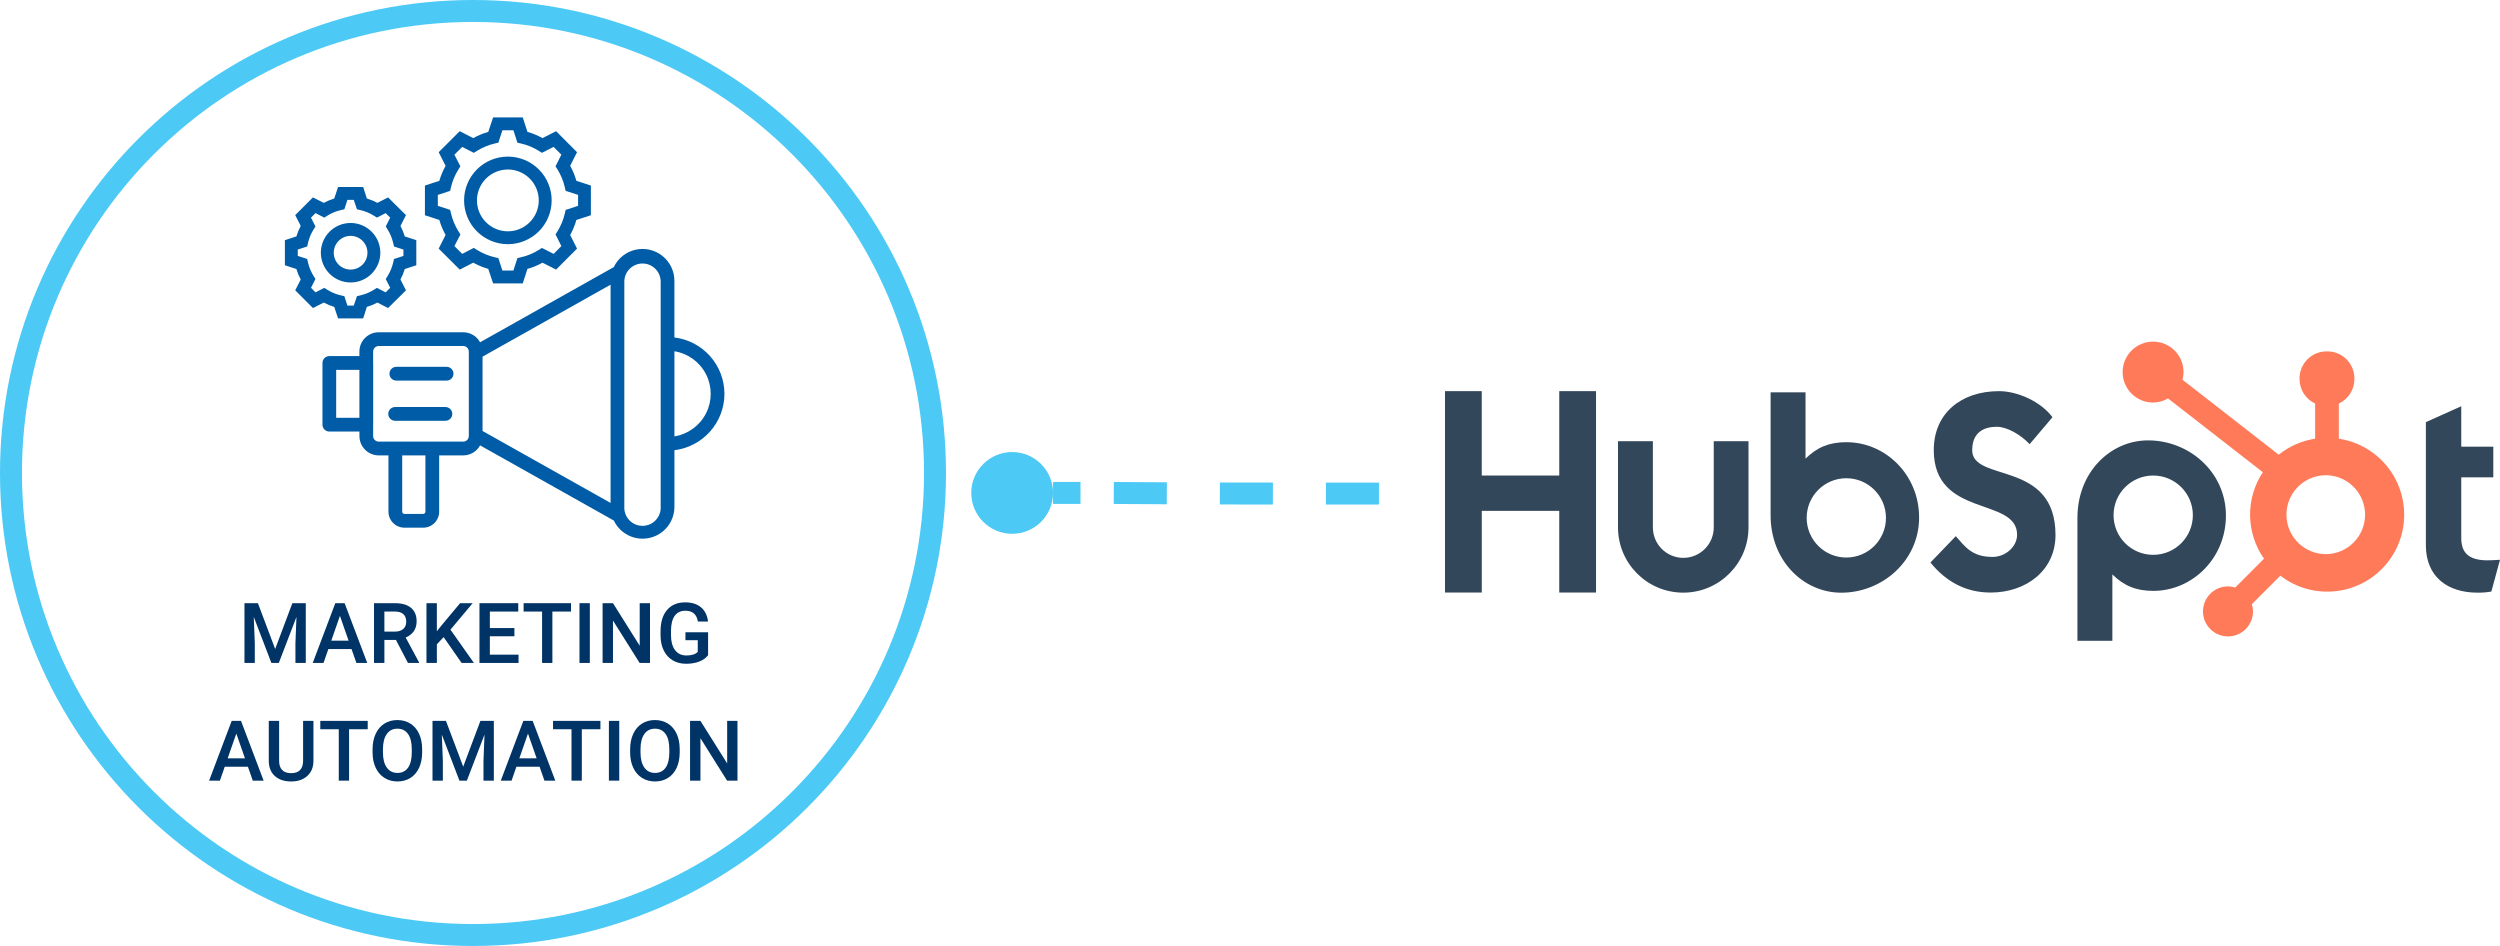
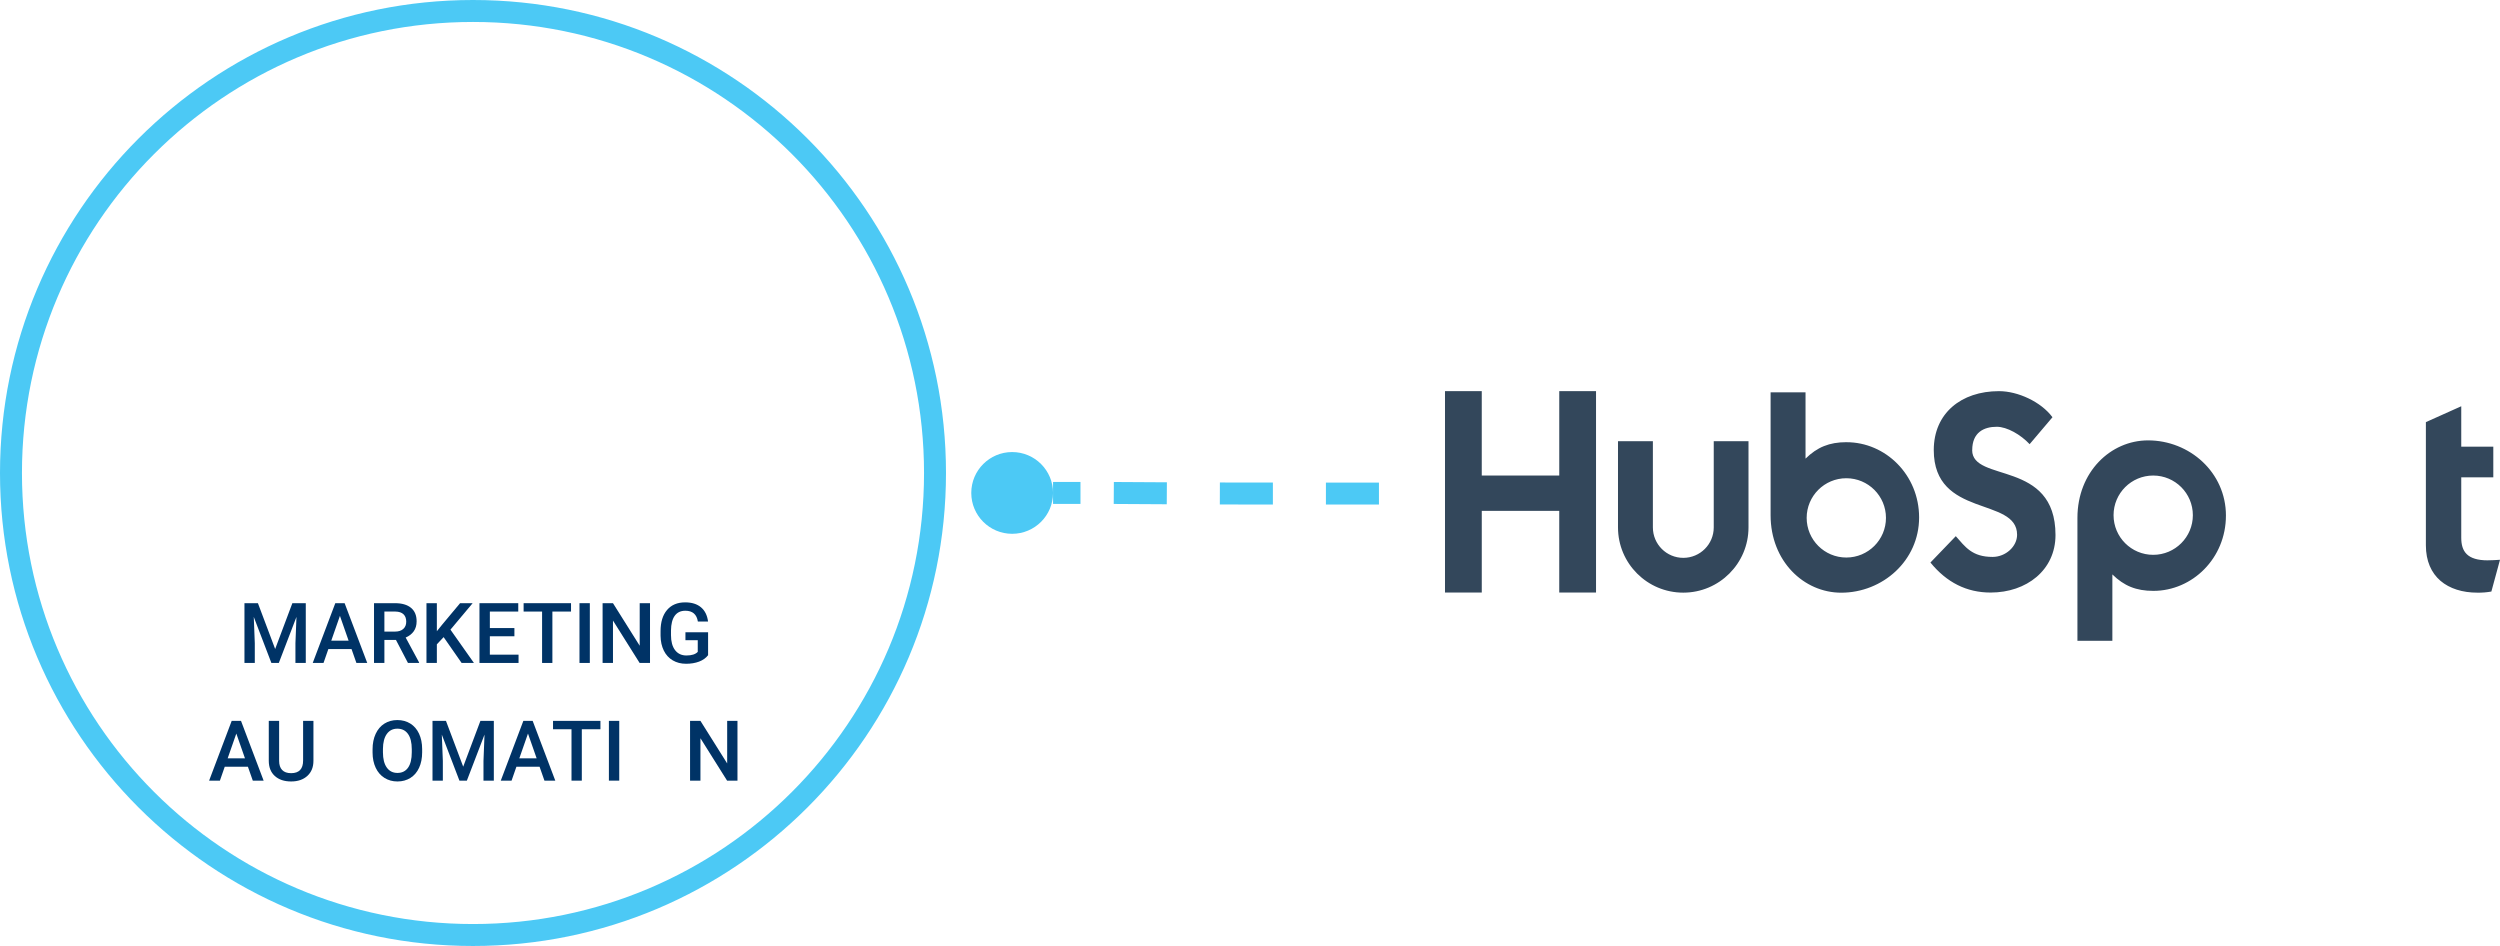
<svg xmlns="http://www.w3.org/2000/svg" id="uuid-f6731e03-c3e0-474d-8db2-62d237588c3b" data-name="Layer 2" viewBox="0 0 854.162 323.212">
  <g id="uuid-9eea75fc-b9b0-4955-8c53-b2f4d804854d" data-name="GUIDES">
    <g>
      <g id="uuid-8656c5ba-42eb-4538-9475-b828f59bcccd" data-name="Hubspot">
        <path d="M532.742,133.642v28.82h-26.477v-28.82h-12.562v68.796h12.565v-27.884h26.47v27.884h12.568v-68.796h-12.565ZM585.526,180.202c0,5.742-4.655,10.397-10.397,10.397-5.742,0-10.397-4.655-10.397-10.397v-29.469h-11.919v29.469c.005,12.313,9.991,22.29,22.303,22.285,12.305-.005,22.28-9.979,22.285-22.285v-29.469h-11.875v29.469ZM673.841,153.77c0-6.043,3.996-7.957,8.372-7.957,3.53,0,8.189,2.686,11.239,5.944l7.804-9.202c-3.897-5.271-11.8-8.913-18.271-8.913-12.932,0-22.284,7.573-22.284,20.128,0,23.294,28.469,15.901,28.469,28.939,0,4.019-3.904,7.57-8.372,7.57-7.049,0-9.334-3.445-12.572-7.09l-8.665,9.008c5.543,6.801,12.378,10.256,20.563,10.256,12.286,0,22.168-7.665,22.168-19.648,0-25.858-28.473-17.822-28.473-29.034M849.969,191.448c-7.043,0-9.045-3.047-9.045-7.712v-20.658h10.95v-10.467h-10.95v-13.81l-12.086,5.424v42.078c0,10.763,7.427,16.187,17.608,16.187,1.598.027,3.197-.102,4.768-.381l2.948-10.855c-1.33.092-2.856.184-4.193.184M630.896,151.077c-5.903,0-10.025,1.714-14.01,5.621v-22.644h-11.936v41.973c0,15.711,11.358,26.477,24.123,26.477,14.16,0,26.616-10.957,26.616-25.708,0-14.568-11.463-25.708-24.793-25.708M630.821,190.489c-7.481,0-13.546-6.065-13.546-13.546,0-7.481,6.065-13.546,13.546-13.546,7.481,0,13.546,6.065,13.546,13.546,0,7.481-6.065,13.546-13.546,13.546h0M760.524,176.169c0-14.779-12.429-25.708-26.616-25.708-12.762,0-24.123,10.763-24.123,26.477v41.997h11.936v-22.675c3.979,3.9,8.107,5.621,14.003,5.621,13.33,0,24.797-11.14,24.797-25.712M749.221,176.02c0,7.481-6.065,13.546-13.546,13.546-7.481,0-13.546-6.065-13.546-13.546h0c0-7.481,6.065-13.546,13.546-13.546,7.481,0,13.546,6.065,13.546,13.546" style="fill: #33475b; stroke-width: 0px;" />
-         <path d="M799.093,149.883v-11.994c3.235-1.512,5.309-4.754,5.325-8.325v-.275c0-5.101-4.135-9.236-9.236-9.236h-.275c-5.101-0-9.236,4.135-9.236,9.236v.275c.016,3.571,2.09,6.813,5.325,8.325v11.994c-4.555.697-8.845,2.586-12.436,5.475l-32.893-25.62c.235-.847.357-1.717.371-2.591.011-5.747-4.638-10.415-10.385-10.426-5.747-.011-10.415,4.638-10.426,10.385-.011,5.747,4.638,10.415,10.385,10.426.002 0.0.005 0.0.007 0,1.801-.008,3.568-.489,5.125-1.394l32.39,25.205c-5.955,8.996-5.796,20.72.401,29.551l-9.851,9.855c-.796-.255-1.626-.39-2.462-.401-4.72.004-8.543,3.833-8.539,8.552.004,4.72,3.833,8.543,8.552,8.539,4.714-.004,8.535-3.824,8.539-8.539-.011-.836-.146-1.666-.401-2.462l9.746-9.749c11.5,8.854,28.001,6.708,36.854-4.792,8.854-11.5,6.708-28.001-4.792-36.854-3.527-2.716-7.687-4.491-12.088-5.159M795.054,189.329c-7.444.205-13.644-5.663-13.849-13.107-.205-7.444,5.664-13.644,13.107-13.849.247-.007.494-.007.742,0,7.442.261,13.264,6.505,13.003,13.947-.248,7.071-5.919,12.748-12.989,13.002" style="fill: #ff7a59; stroke-width: 0px;" />
      </g>
      <g>
        <path d="M471.138,168.636c-30.694.021-61.694.021-92.922-.219" style="fill: none; stroke: #4cc9f5; stroke-dasharray: 0 0 18.119 18.119; stroke-miterlimit: 10; stroke-width: 7.503px;" />
        <line x1="369.161" y1="168.417" x2="359.786" y2="168.417" style="fill: none; stroke: #4cc9f5; stroke-miterlimit: 10; stroke-width: 7.503px;" />
        <path d="M331.85,168.417c0-7.715,6.25-13.966,13.966-13.966,7.715,0,13.971,6.25,13.971,13.966,0,7.715-6.256,13.966-13.971,13.966-7.715,0-13.966-6.25-13.966-13.966" style="fill: #4cc9f5; stroke-width: 0px;" />
      </g>
-       <path d="M247.519,134.554c-.011-4.745-1.758-9.318-4.906-12.868-3.154-3.545-7.485-5.819-12.196-6.388v-19.337c.006-3.32-1.499-6.463-4.096-8.531-2.597-2.068-5.992-2.844-9.226-2.097-3.234.747-5.952,2.924-7.382,5.923l-45.688,25.691c-.563-1.034-1.39-1.896-2.401-2.499-1.011-.603-2.166-.919-3.343-.925h-28.902c-1.741,0-3.418.695-4.653,1.93-1.235,1.235-1.93,2.907-1.93,4.653v1.557h-10.283c-1.293.006-2.344,1.057-2.338,2.355v21.078c0,1.298,1.057,2.35,2.35,2.35h10.283v1.557c0,1.746.695,3.418,1.93,4.653,1.235,1.235,2.913,1.93,4.653,1.936h3.332v19.228c0,1.448.575,2.838,1.603,3.861,1.022,1.028,2.407,1.603,3.86,1.609h6.405c1.448-.006,2.832-.58,3.86-1.609,1.023-1.023,1.597-2.413,1.597-3.861v-19.228h8.238c1.178-.006,2.332-.327,3.343-.931,1.005-.597,1.838-1.459,2.401-2.493l45.694,25.685c1.425,2.999,4.148,5.176,7.376,5.923,3.234.741,6.635-.029,9.226-2.097,2.597-2.074,4.102-5.21,4.102-8.531v-19.331c4.705-.574,9.042-2.849,12.184-6.394,3.148-3.55,4.895-8.123,4.906-12.868ZM114.861,126.368h7.933v16.373h-7.933v-16.373ZM145.348,174.819c-.011.419-.345.758-.764.77h-6.405c-.207,0-.402-.086-.54-.23-.144-.144-.224-.339-.224-.54v-19.233h7.933v19.233ZM160.175,148.996c-.017,1.04-.856,1.879-1.896,1.89h-28.896c-1.04-.012-1.879-.85-1.896-1.89v-3.82c0-.029.017-.057.017-.086v-21.072c0-.035-.017-.058-.017-.086v-3.826c.017-1.04.856-1.873,1.896-1.89h28.896c1.04.017,1.879.85,1.896,1.89v28.89ZM164.869,121.858l43.746-24.593v74.573l-43.746-24.588v-25.392ZM225.729,173.159h0c.08,1.695-.54,3.349-1.712,4.579-1.172,1.229-2.798,1.924-4.498,1.924-1.7,0-3.326-.695-4.498-1.924-1.172-1.229-1.792-2.884-1.712-4.579v-77.198c.098-2.154,1.304-4.096,3.188-5.147,1.879-1.046,4.165-1.046,6.049,0,1.879,1.051,3.085,2.993,3.183,5.147v77.198ZM230.428,149.094v-29.074c4.647.741,8.657,3.659,10.794,7.859,2.137,4.194,2.137,9.157,0,13.351-2.137,4.194-6.147,7.112-10.794,7.859v.006ZM154.942,127.683c0,.626-.247,1.224-.689,1.666-.442.437-1.04.684-1.666.684h-17.108c-.638.017-1.252-.218-1.706-.661-.46-.442-.712-1.051-.712-1.689,0-.638.253-1.247.712-1.689.454-.442,1.069-.678,1.706-.661h17.108c.626,0,1.229.247,1.666.689.442.437.689,1.04.689,1.66M154.54,141.419h0c-.006,1.298-1.057,2.344-2.355,2.344h-17.119c-.638.023-1.252-.218-1.706-.661-.454-.442-.712-1.051-.712-1.689,0-.632.259-1.241.712-1.683.454-.442,1.068-.684,1.706-.661h17.119c.626,0,1.224.247,1.666.689.442.442.689,1.04.689,1.66ZM152.242,80.278l-2.361,4.665,7.198,7.175,4.613-2.373c1.631.902,3.349,1.62,5.136,2.131l1.649,4.952h10.128l1.603-4.952c1.792-.506,3.516-1.218,5.142-2.126l4.653,2.361,7.152-7.175-2.35-4.636c.902-1.626,1.614-3.349,2.12-5.142l4.958-1.614v-10.151l-4.958-1.614c-.506-1.792-1.218-3.516-2.12-5.142l2.35-4.636-7.158-7.175-4.647,2.361c-1.626-.908-3.355-1.62-5.142-2.126l-1.603-4.952h-10.128l-1.649,4.952c-1.787.517-3.51,1.229-5.136,2.131l-4.613-2.367-7.198,7.175,2.361,4.665c-.902,1.62-1.62,3.343-2.137,5.124l-4.923,1.609v10.151l4.923,1.603c.517,1.787,1.235,3.504,2.137,5.124M149.582,66.593l4.217-1.384.276-1.206c.506-2.166,1.367-4.228,2.551-6.112l.666-1.069-2.039-3.97,2.671-2.648,3.964,2.022,1.057-.661c1.884-1.178,3.952-2.034,6.112-2.539l1.218-.282,1.384-4.245h3.751l1.367,4.251,1.224.281c2.16.488,4.222,1.339,6.095,2.522l1.057.666,3.998-2.034,2.643,2.654-1.999,3.998.672,1.045c1.166,1.884,2.022,3.947,2.511,6.112l.287,1.212,4.245,1.379v3.751l-4.245,1.379-.287,1.212c-.488,2.16-1.344,4.222-2.511,6.107l-.666,1.045,1.994,3.998-2.637,2.666-3.998-2.034-1.063.666c-1.873,1.183-3.935,2.034-6.095,2.522l-1.224.281-1.367,4.245-3.763.006-1.379-4.245-1.224-.282c-2.16-.506-4.228-1.367-6.112-2.545l-1.057-.666-3.952,2.045-2.671-2.666,2.057-3.97-.672-1.074c-1.178-1.879-2.039-3.941-2.551-6.107l-.276-1.206-4.217-1.384-.012-3.74ZM173.509,83.431c3.97,0,7.778-1.574,10.588-4.378,2.803-2.803,4.383-6.612,4.383-10.582.006-3.97-1.568-7.773-4.378-10.582-2.803-2.809-6.612-4.383-10.582-4.383-3.97,0-7.778,1.574-10.582,4.383-2.803,2.803-4.383,6.612-4.377,10.582,0,3.964,1.574,7.767,4.383,10.57,2.803,2.803,6.606,4.383,10.57,4.389h-.006ZM173.509,57.913h0c2.803-.006,5.486,1.109,7.474,3.085,1.976,1.982,3.091,4.665,3.096,7.468,0,2.798-1.109,5.486-3.096,7.468-1.976,1.982-4.665,3.096-7.462,3.096-2.798,0-5.486-1.114-7.468-3.091-1.982-1.982-3.096-4.671-3.096-7.468.006-2.803,1.114-5.486,3.096-7.468,1.982-1.976,4.665-3.091,7.463-3.091h-.006ZM114.206,104.865l1.304,3.929h8.571l1.252-3.924c1.247-.373,2.453-.873,3.602-1.494l3.659,1.873,6.113-6.061-1.884-3.694c.609-1.143,1.103-2.344,1.482-3.585l3.935-1.27v-8.583l-3.935-1.275c-.379-1.235-.873-2.436-1.482-3.579l1.89-3.7-6.112-6.055-3.659,1.867c-1.143-.62-2.355-1.114-3.602-1.494l-1.252-3.918h-8.583l-1.304,3.929c-1.235.373-2.436.867-3.573,1.482l-3.711-1.867-6.049,6.055,1.879,3.682c-.609,1.143-1.109,2.35-1.476,3.59l-3.93,1.287v8.571l3.93,1.287c.368,1.241.867,2.442,1.482,3.585l-1.884,3.682,6.049,6.061,3.711-1.873c1.143.615,2.338,1.114,3.579,1.488M106.255,98.333l1.528-3.016-.661-1.057c-.885-1.407-1.522-2.953-1.89-4.573l-.281-1.212-3.217-1.034v-2.183l3.211-1.034.287-1.218c.368-1.62,1.005-3.16,1.884-4.567l.666-1.063-1.534-3.01,1.557-1.551,2.987,1.534,1.069-.666h-.006c1.413-.885,2.958-1.522,4.579-1.896l1.218-.281,1.04-3.211h2.171l1.092,3.217,1.189.276c1.62.373,3.16,1.011,4.573,1.896l1.063.666,2.982-1.534,1.557,1.551-1.522,2.999.638,1.051c.879,1.419,1.522,2.97,1.901,4.596l.282,1.206,3.217,1.051v2.177l-3.217,1.046-.282,1.206c-.379,1.62-1.023,3.171-1.901,4.596l-.638,1.046,1.522,2.999-1.557,1.551-2.982-1.54-1.063.666c-1.413.885-2.953,1.522-4.573,1.896l-1.183.27-1.097,3.223h-2.171l-1.04-3.211-1.218-.281c-1.62-.373-3.165-1.011-4.579-1.896l-1.063-.666-2.993,1.54-1.545-1.557ZM119.767,96.512h0c2.7.006,5.285-1.063,7.198-2.97,1.907-1.901,2.981-4.487,2.987-7.181,0-2.7-1.069-5.285-2.976-7.192-1.901-1.913-4.487-2.982-7.181-2.987-2.7,0-5.285,1.069-7.192,2.976-1.907,1.907-2.982,4.492-2.982,7.192.006,2.689,1.08,5.268,2.982,7.175,1.896,1.901,4.475,2.976,7.169,2.987h-.006ZM119.767,80.588h0c1.528-.006,2.999.597,4.079,1.678,1.086,1.08,1.695,2.545,1.7,4.073,0,1.528-.603,2.993-1.683,4.079-1.08,1.08-2.545,1.689-4.073,1.689-1.528.006-2.999-.603-4.079-1.683-1.08-1.08-1.683-2.545-1.683-4.073,0-1.528.603-2.987,1.683-4.067,1.074-1.08,2.533-1.689,4.056-1.695Z" style="fill: #005ca6; stroke-width: 0px;" />
      <g>
        <path d="M84.698,261.963h-7.91l-1.654,4.755h-3.689l7.715-20.421h3.184l7.727,20.421h-3.701l-1.67-4.755ZM77.784,259.102h5.918l-2.959-8.471-2.959,8.471Z" style="fill: #036; stroke-width: 0px;" />
        <path d="M107.091,246.297v13.646c0,2.17-.693,3.888-2.082,5.154-1.389,1.268-3.238,1.9-5.547,1.9-2.338,0-4.193-.624-5.568-1.872s-2.062-2.98-2.062-5.196v-13.633h3.535v13.661c0,1.365.346,2.407,1.037,3.127.693.721,1.711,1.08,3.059,1.08,2.73,0,4.096-1.439,4.096-4.319v-13.549h3.533Z" style="fill: #036; stroke-width: 0px;" />
-         <path d="M125.632,249.159h-6.367v17.56h-3.52v-17.56h-6.312v-2.861h16.199v2.861Z" style="fill: #036; stroke-width: 0px;" />
        <path d="M144.235,257.04c0,2.001-.346,3.757-1.037,5.267-.691,1.511-1.682,2.67-2.967,3.479-1.285.809-2.766,1.213-4.439,1.213-1.654,0-3.129-.404-4.424-1.213s-2.297-1.961-3.002-3.457-1.064-3.222-1.072-5.176v-1.15c0-1.991.352-3.749,1.059-5.273.705-1.523,1.701-2.69,2.986-3.499,1.287-.809,2.762-1.213,4.426-1.213s3.139.399,4.426,1.199c1.285.799,2.279,1.949,2.98,3.45s1.055,3.247,1.064,5.238v1.136ZM140.688,255.975c0-2.263-.428-3.997-1.285-5.204-.855-1.206-2.068-1.809-3.639-1.809-1.533,0-2.732.601-3.598,1.802-.865,1.202-1.307,2.901-1.326,5.099v1.178c0,2.244.438,3.979,1.312,5.204.873,1.225,2.088,1.837,3.639,1.837,1.572,0,2.779-.599,3.627-1.795.846-1.197,1.27-2.945,1.27-5.246v-1.065Z" style="fill: #036; stroke-width: 0px;" />
        <path d="M152.37,246.297l5.891,15.652,5.877-15.652h4.586v20.421h-3.535v-6.732l.352-9.004-6.031,15.736h-2.539l-6.016-15.723.35,8.99v6.732h-3.533v-20.421h4.6Z" style="fill: #036; stroke-width: 0px;" />
        <path d="M184.349,261.963h-7.912l-1.654,4.755h-3.688l7.713-20.421h3.184l7.729,20.421h-3.703l-1.668-4.755ZM177.433,259.102h5.92l-2.961-8.471-2.959,8.471Z" style="fill: #036; stroke-width: 0px;" />
        <path d="M205.151,249.159h-6.367v17.56h-3.521v-17.56h-6.311v-2.861h16.199v2.861Z" style="fill: #036; stroke-width: 0px;" />
        <path d="M211.575,266.718h-3.535v-20.421h3.535v20.421Z" style="fill: #036; stroke-width: 0px;" />
-         <path d="M232.233,257.04c0,2.001-.346,3.757-1.037,5.267-.691,1.511-1.682,2.67-2.967,3.479s-2.766,1.213-4.439,1.213c-1.654,0-3.129-.404-4.424-1.213s-2.297-1.961-3.002-3.457-1.064-3.222-1.072-5.176v-1.15c0-1.991.352-3.749,1.059-5.273.705-1.523,1.701-2.69,2.986-3.499,1.287-.809,2.762-1.213,4.426-1.213s3.139.399,4.426,1.199c1.285.799,2.279,1.949,2.98,3.45s1.055,3.247,1.064,5.238v1.136ZM228.686,255.975c0-2.263-.428-3.997-1.285-5.204-.855-1.206-2.068-1.809-3.639-1.809-1.533,0-2.732.601-3.598,1.802-.865,1.202-1.307,2.901-1.326,5.099v1.178c0,2.244.438,3.979,1.312,5.204.873,1.225,2.088,1.837,3.639,1.837,1.572,0,2.779-.599,3.627-1.795.846-1.197,1.27-2.945,1.27-5.246v-1.065Z" style="fill: #036; stroke-width: 0px;" />
        <path d="M251.968,266.718h-3.549l-9.102-14.488v14.488h-3.549v-20.421h3.549l9.131,14.544v-14.544h3.52v20.421Z" style="fill: #036; stroke-width: 0px;" />
      </g>
      <g>
        <path d="M88.122,206.086l5.891,15.652,5.877-15.652h4.586v20.421h-3.535v-6.732l.352-9.004-6.031,15.736h-2.539l-6.016-15.723.35,8.99v6.732h-3.533v-20.421h4.6Z" style="fill: #036; stroke-width: 0px;" />
        <path d="M120.1,221.752h-7.912l-1.654,4.755h-3.688l7.713-20.421h3.184l7.729,20.421h-3.703l-1.668-4.755ZM113.184,218.891h5.92l-2.961-8.471-2.959,8.471Z" style="fill: #036; stroke-width: 0px;" />
        <path d="M135.288,218.653h-3.955v7.854h-3.547v-20.421h7.18c2.357,0,4.176.529,5.457,1.586,1.279,1.058,1.92,2.588,1.92,4.591,0,1.366-.328,2.51-.988,3.432-.658.922-1.578,1.631-2.756,2.127l4.586,8.504v.182h-3.801l-4.096-7.854ZM131.333,215.791h3.646c1.197,0,2.133-.301,2.807-.904.672-.603,1.01-1.428,1.01-2.476,0-1.094-.312-1.939-.934-2.538s-1.549-.907-2.783-.926h-3.746v6.844Z" style="fill: #036; stroke-width: 0px;" />
        <path d="M151.573,217.685l-2.314,2.455v6.367h-3.549v-20.421h3.549v9.579l1.963-2.426,5.975-7.153h4.293l-7.588,9.046,8.021,11.375h-4.207l-6.143-8.822Z" style="fill: #036; stroke-width: 0px;" />
        <path d="M175.753,217.391h-8.389v6.283h9.805v2.833h-13.352v-20.421h13.254v2.861h-9.707v5.638h8.389v2.806Z" style="fill: #036; stroke-width: 0px;" />
        <path d="M195.099,208.948h-6.367v17.56h-3.52v-17.56h-6.312v-2.861h16.199v2.861Z" style="fill: #036; stroke-width: 0px;" />
        <path d="M201.522,226.507h-3.533v-20.421h3.533v20.421Z" style="fill: #036; stroke-width: 0px;" />
        <path d="M222.085,226.507h-3.549l-9.104-14.488v14.488h-3.547v-20.421h3.547l9.131,14.544v-14.544h3.521v20.421Z" style="fill: #036; stroke-width: 0px;" />
        <path d="M241.929,223.857c-.738.963-1.762,1.692-3.07,2.188s-2.797.743-4.461.743c-1.711,0-3.225-.388-4.543-1.164-1.318-.775-2.336-1.886-3.051-3.331-.715-1.444-1.088-3.13-1.115-5.056v-1.599c0-3.086.738-5.496,2.217-7.23,1.477-1.734,3.537-2.602,6.184-2.602,2.273,0,4.078.563,5.414,1.689,1.338,1.127,2.141,2.747,2.412,4.86h-3.479c-.393-2.459-1.818-3.688-4.277-3.688-1.59,0-2.797.572-3.625,1.716-.828,1.145-1.256,2.824-1.283,5.038v1.569c0,2.204.465,3.916,1.395,5.136.932,1.219,2.225,1.828,3.879,1.828,1.814,0,3.104-.411,3.871-1.234v-3.997h-4.207v-2.692h7.74v7.826Z" style="fill: #036; stroke-width: 0px;" />
      </g>
      <path d="M319.461,161.606c0,87.183-70.678,157.855-157.855,157.855C74.424,319.461,3.751,248.789,3.751,161.606,3.751,74.424,74.424,3.751,161.606,3.751c87.177,0,157.855,70.672,157.855,157.855Z" style="fill: none; stroke: #4cc9f5; stroke-linecap: round; stroke-miterlimit: 10; stroke-width: 7.503px;" />
    </g>
  </g>
</svg>